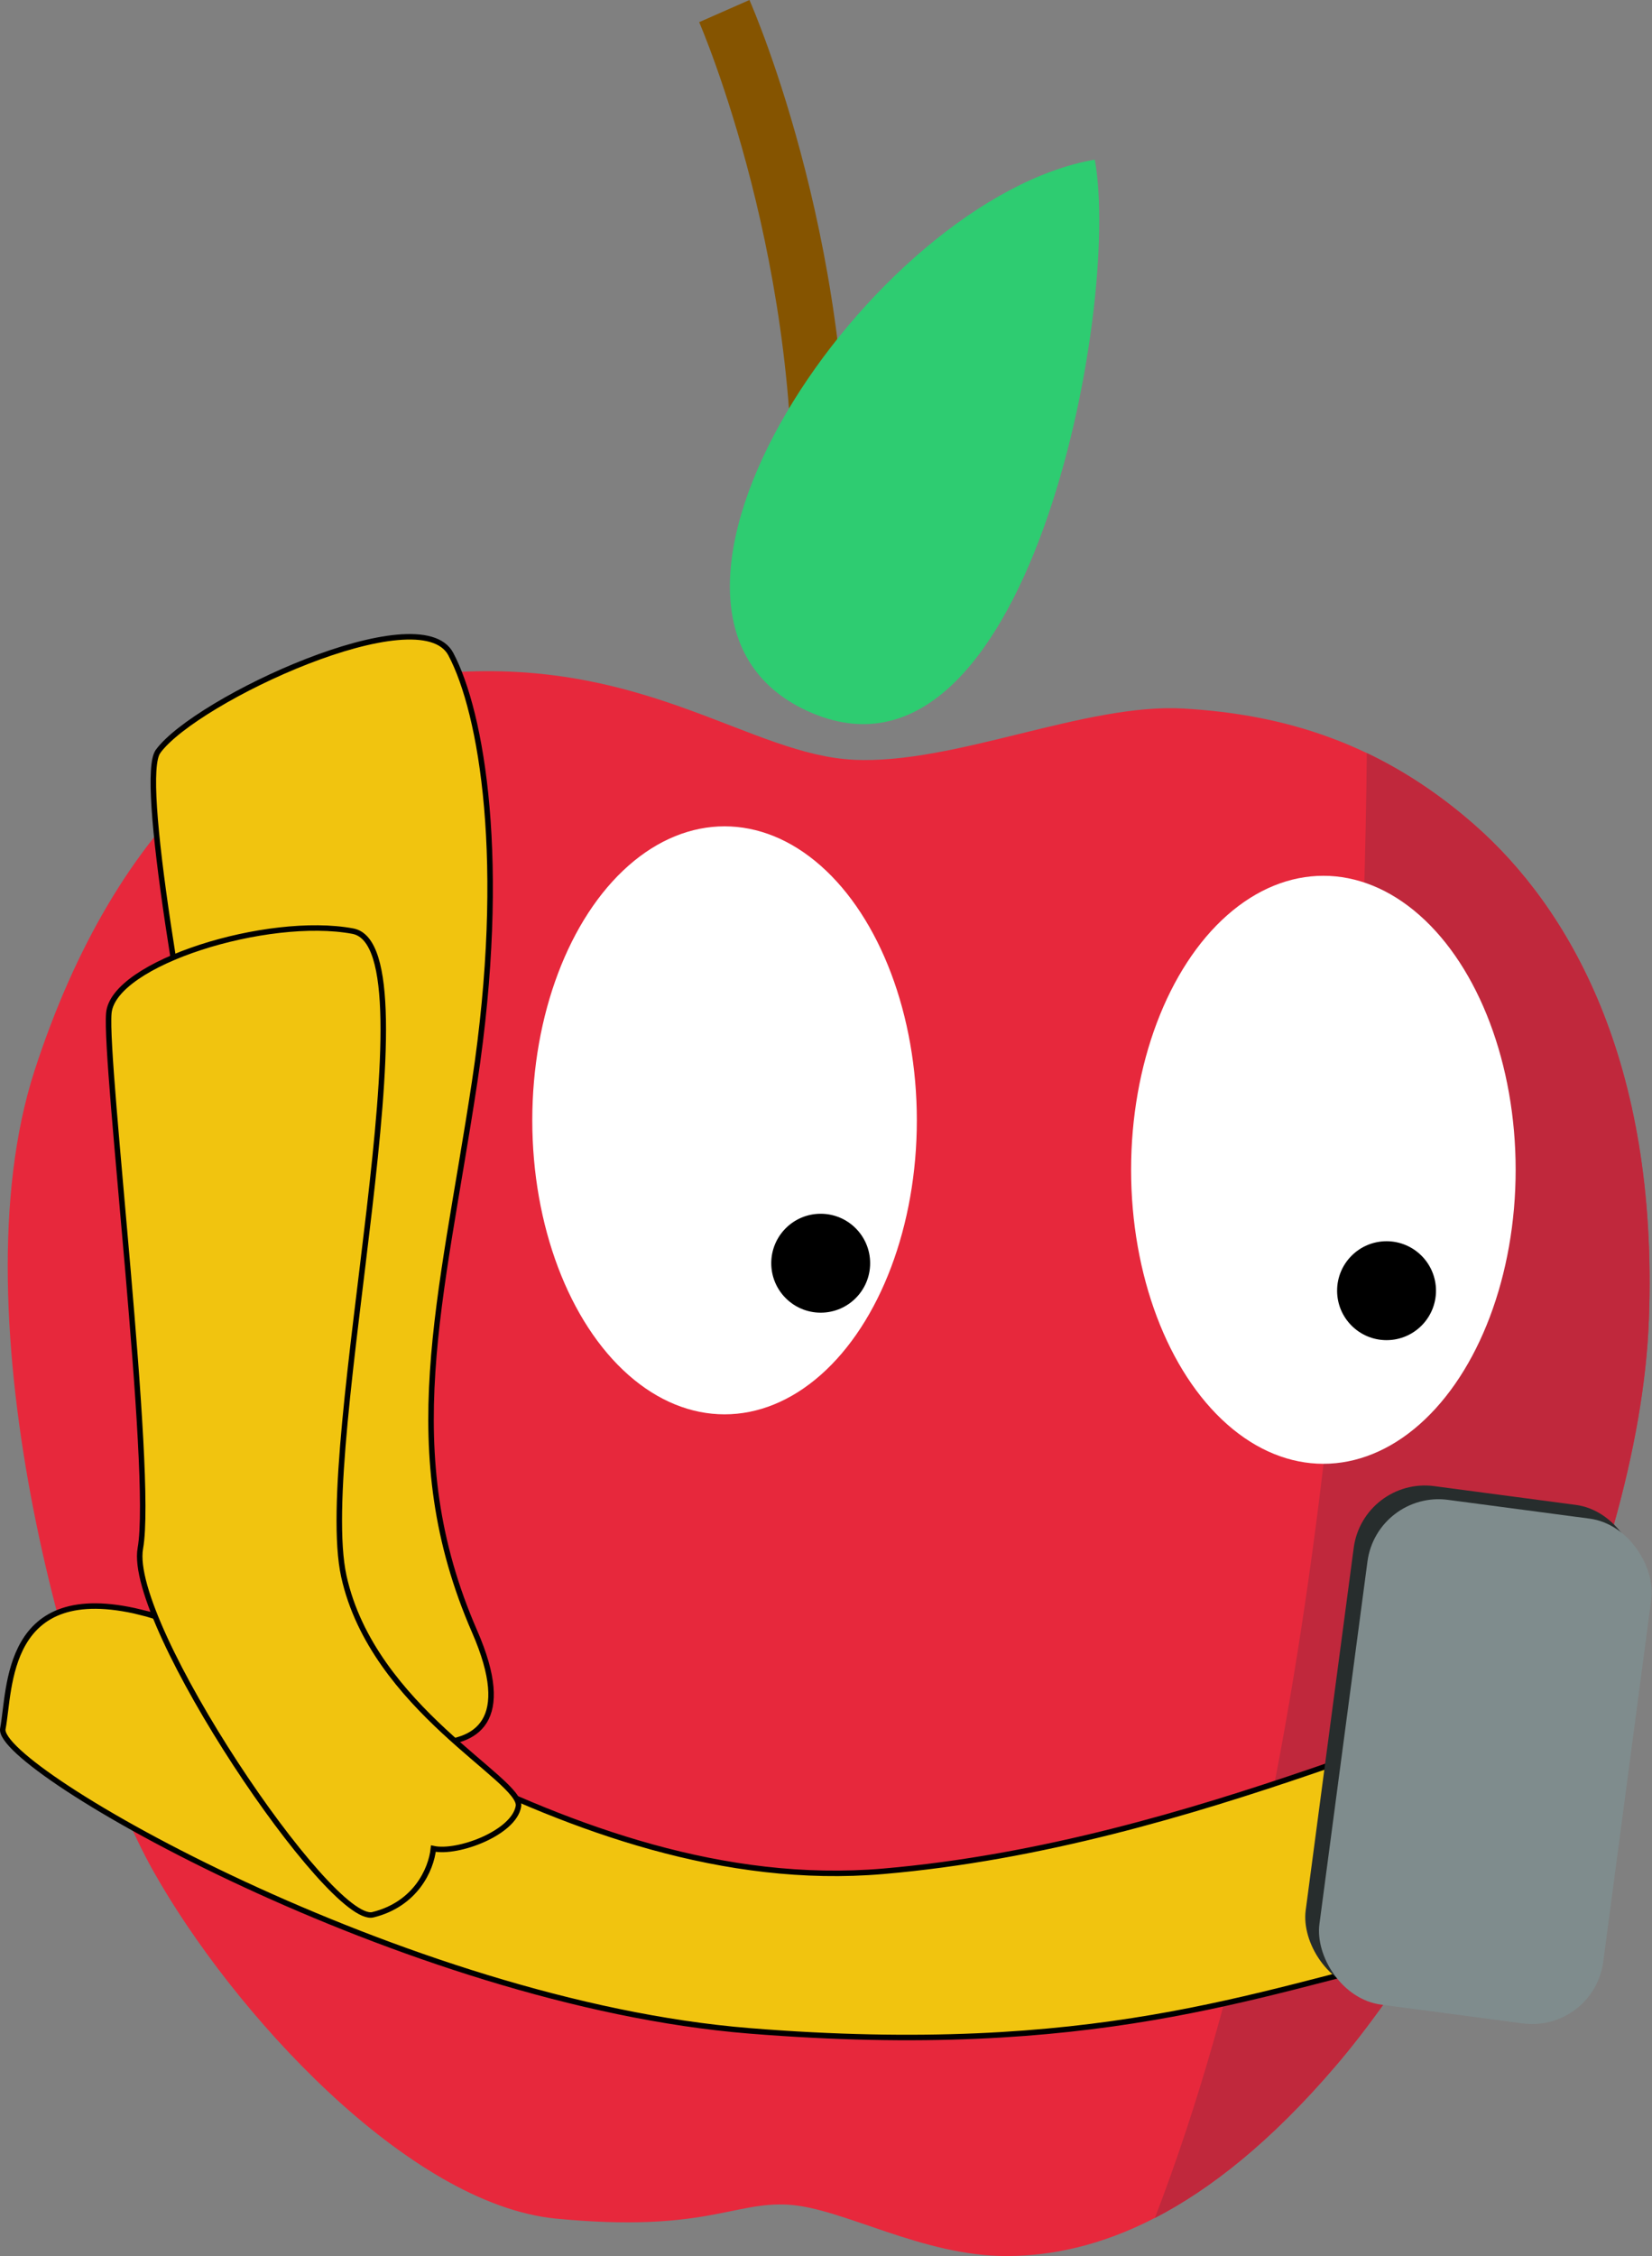
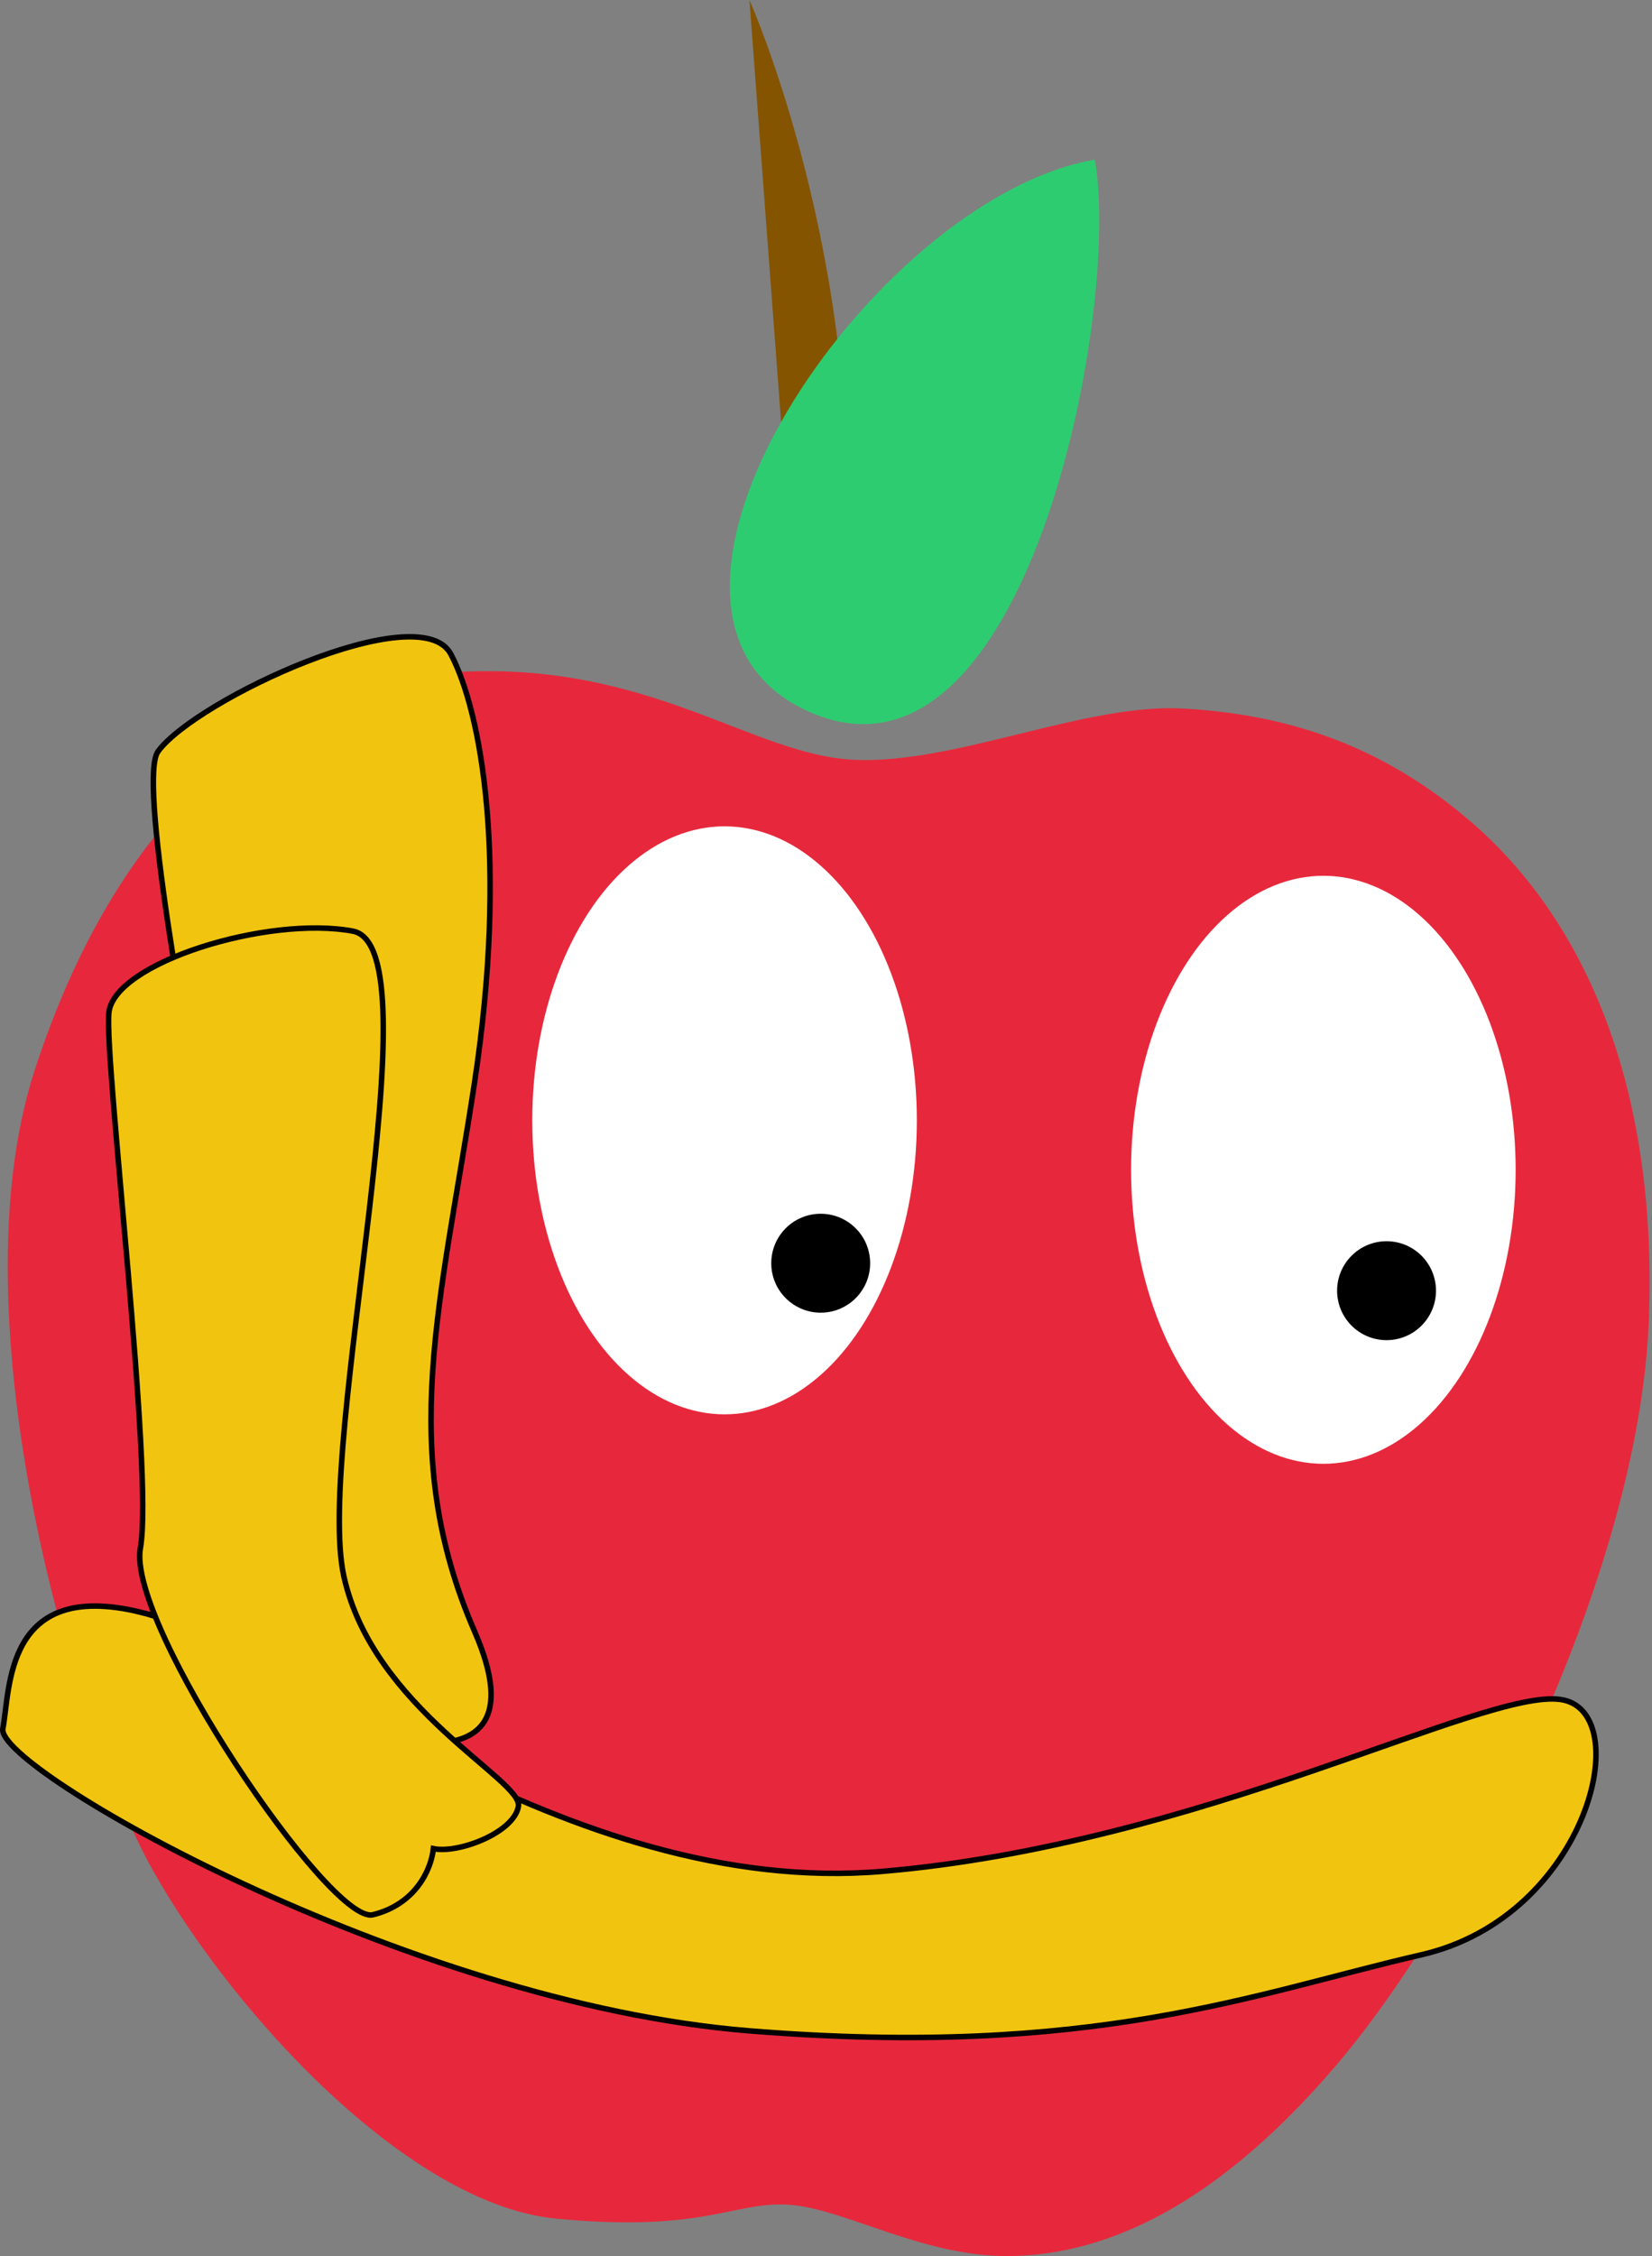
<svg xmlns="http://www.w3.org/2000/svg" id="Layer_2" viewBox="0 0 300.71 410.54">
  <rect x="0" y="0" width="300.71" height="410.54" fill="#808080" stroke="none" />
  <defs>
    <style>
            .cls-1{fill:#fff}.cls-8{fill:#f1c40f;stroke:#000;stroke-miterlimit:10}
        </style>
  </defs>
  <g id="Layer_2-2">
-     <path d="m153.95 101.08-9.99-.54c2.78-51.55-16.5-96.07-16.69-96.51L136.42 0c.84 1.9 20.44 47.17 17.53 101.08Z" style="fill:#855400" />
+     <path d="m153.95 101.08-9.99-.54L136.42 0c.84 1.9 20.44 47.17 17.53 101.08Z" style="fill:#855400" />
    <path d="M155.35 138.25c-18.48-.9-37.03-17.86-71.94-15.97-34.92 1.89-62.45 27.32-77.12 72.54-14.67 45.22 7.02 119.61 21.53 145.51 14.51 25.89 46.53 60.82 73.42 63.4 26.9 2.58 32.24-3.12 42.22-2.54s24.39 9.44 39.97 9.35c15.58-.09 36.01-6.91 59.67-34.57s55.29-88.92 57.04-135.9-14.64-74.98-31.79-90.01c-17.15-15.03-34.89-20.07-52.86-21.12-17.97-1.05-41.67 10.21-60.15 9.32Z" style="fill:#e7283c" />
    <path d="M199.28 29.05c-40.7 7.03-91.58 82.39-52.29 100.34 39.96 18.26 57.2-73.62 52.29-100.34Z" style="fill:#2ecc71" />
    <ellipse class="cls-1" cx="131.89" cy="203.87" rx="35" ry="53.5" />
    <circle cx="149.39" cy="229.87" r="9" />
-     <path d="M268.36 150.06c-6.44-5.65-12.97-9.88-19.56-13.03-.7 66.94-6.88 184.34-38.58 266.58 10.02-5.17 21.05-13.8 32.89-27.64 23.66-27.66 55.29-88.92 57.04-135.9 1.75-46.98-14.64-74.98-31.79-90.01Z" style="fill:#c0283c" />
    <ellipse class="cls-1" cx="240.89" cy="212.87" rx="35" ry="53.5" />
    <circle cx="252.39" cy="234.87" r="9" />
    <path class="cls-8" d="M28.77 136.73c6.93-9.44 47.66-28.33 53.29-17.7 5.63 10.62 10.4 37.77 4.33 77.89-6.07 40.13-14.3 67.14 0 99.96 14.3 32.82-27.16 16.03-27.16 16.03s-37.4-166.73-30.46-176.17Z" />
    <path class="cls-8" d="M25.59 293.38c24.82 6.06 77.24 52.1 135.12 47.15 57.88-4.95 109.19-33.2 123.3-31.28 14.11 1.92 5.06 39.49-25.26 46.46-30.32 6.96-59.57 18.9-122.32 13.85C73.69 364.5-.86 321.78.52 314.58c1.38-7.2.26-27.25 25.08-21.2Z" />
    <path class="cls-8" d="M67.89 348.43c7.74-1.92 10.59-8.18 11-12.03 4.48.96 14.67-2.89 15.48-7.7s-26.48-17.8-31.78-41.86 17.11-114.51 1.63-117.4c-15.48-2.89-43.59 5.77-44.41 14.92-.81 9.14 8.21 83.61 5.74 97.38-2.48 13.77 34.6 68.62 42.34 66.69Z" />
-     <rect x="241.83" y="271.73" width="52.12" height="92.66" rx="13.06" ry="13.06" transform="rotate(7.55 267.8 317.969)" style="fill:#272d2d" />
-     <rect x="244.33" y="274.23" width="52.12" height="92.66" rx="13.06" ry="13.06" transform="rotate(7.55 270.324 320.466)" style="fill:#7f8c8d" />
  </g>
</svg>